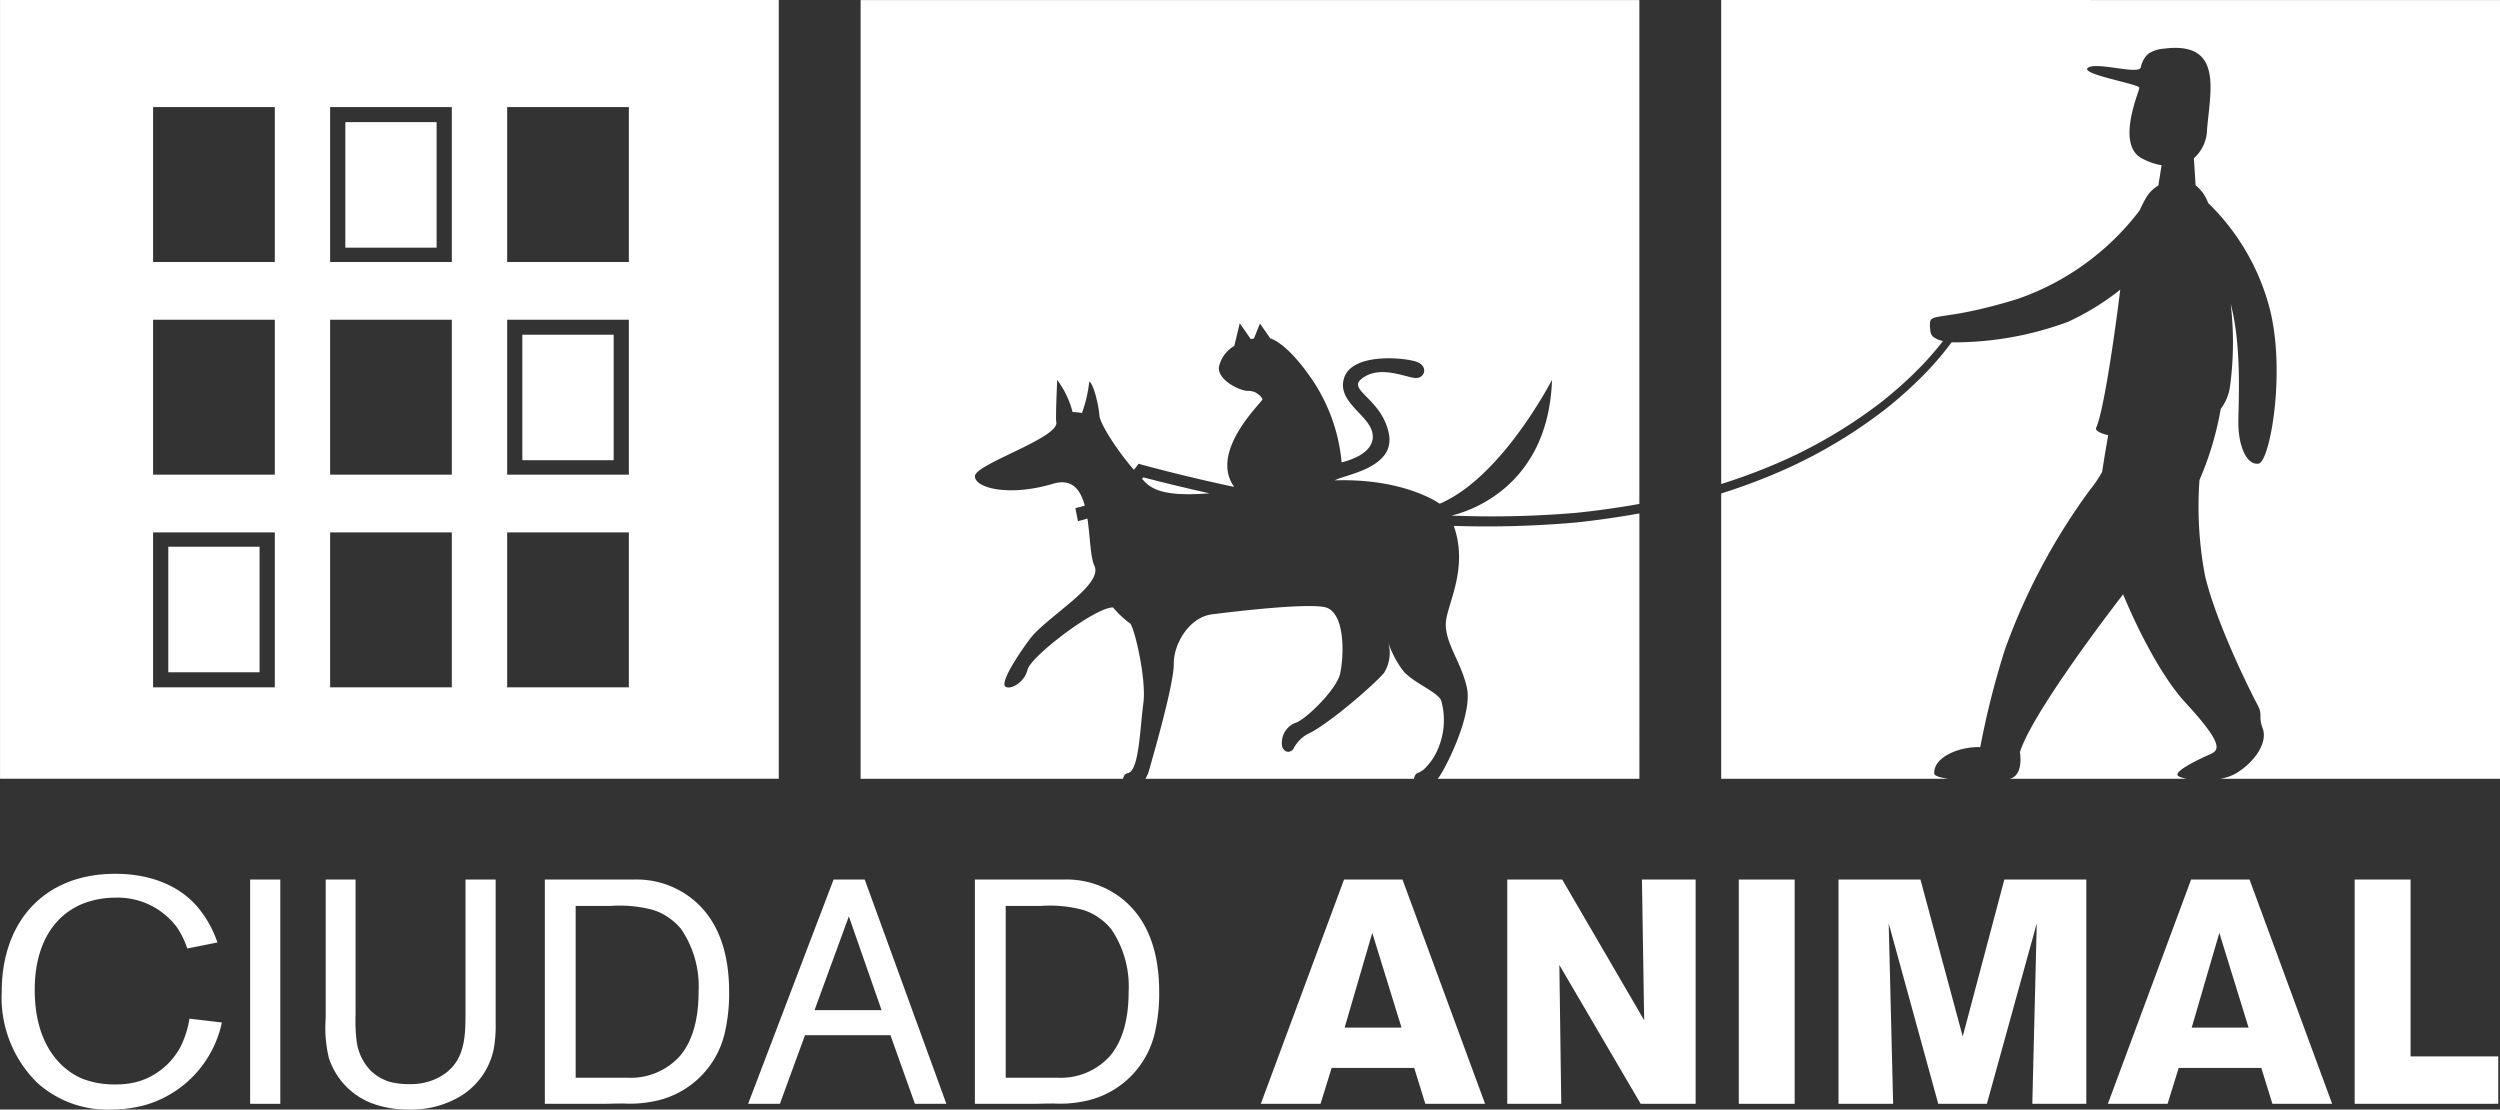
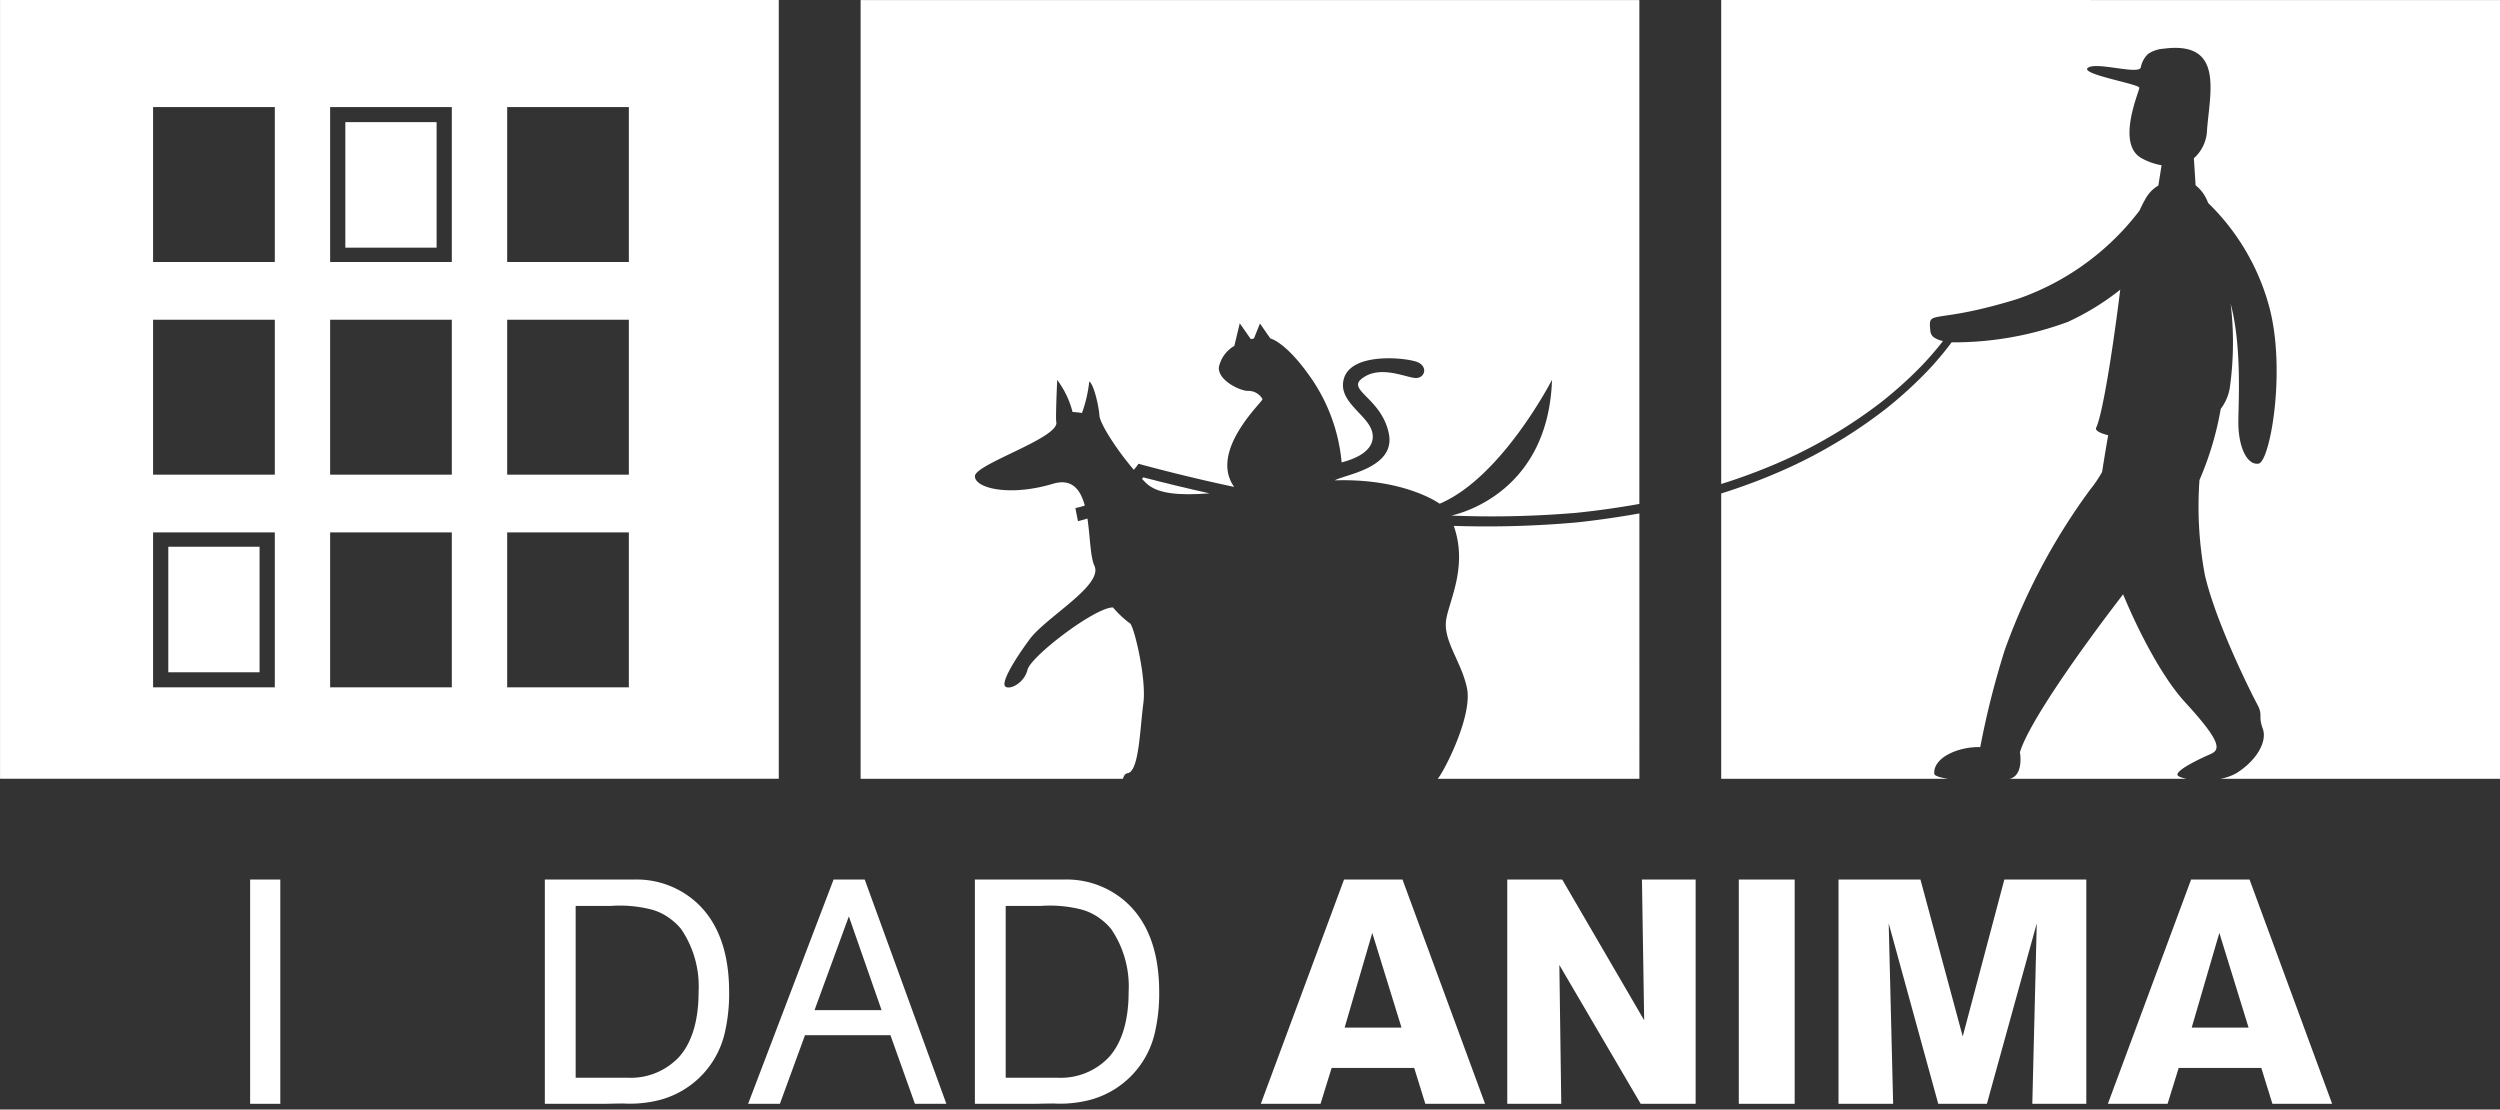
<svg xmlns="http://www.w3.org/2000/svg" width="224.722" height="99.734" viewBox="0 0 224.722 99.734">
  <rect x="0" y="0" width="224.722" height="99.734" fill="#333333" stroke="none" />
  <defs>
    <style>.a{fill:#fff;}</style>
  </defs>
  <g transform="translate(-32.997 -278.594)">
    <g transform="translate(33.154 357.141)">
-       <path class="a" d="M52.6,443.906a9.832,9.832,0,0,1-6.225,5.768,11.314,11.314,0,0,1-3.226.457,9.373,9.373,0,0,1-6.682-2.427,10.732,10.732,0,0,1-3.17-8.167c0-6.282,3.8-10.594,10.194-10.594,1.142,0,4.94.086,7.424,3a9.931,9.931,0,0,1,1.771,3.17l-2.713.543a7.627,7.627,0,0,0-.914-1.885,6.641,6.641,0,0,0-5.6-2.684,7.969,7.969,0,0,0-2.941.57c-4.226,1.8-4.255,6.625-4.255,7.738,0,4.854,2.313,7.139,4.283,7.967a7.938,7.938,0,0,0,2.941.514,7.44,7.44,0,0,0,2.056-.257,6.371,6.371,0,0,0,3.8-3.084,8.621,8.621,0,0,0,.828-2.57l2.913.343A9.481,9.481,0,0,1,52.6,443.906Z" transform="translate(-33.298 -428.944)" />
      <path class="a" d="M76.035,450.087V429.928h2.712v20.159Z" transform="translate(-53.708 -429.414)" />
-       <path class="a" d="M104.145,445.147a6.484,6.484,0,0,1-2.941,4.226,8.593,8.593,0,0,1-4.683,1.228,9.329,9.329,0,0,1-3.284-.543,6.531,6.531,0,0,1-3.912-4.083,11.6,11.6,0,0,1-.286-3.569V429.928h2.684v12.107a16.021,16.021,0,0,0,.086,2.341,4.685,4.685,0,0,0,1.313,2.77,4.347,4.347,0,0,0,1.685.971,6.842,6.842,0,0,0,1.742.2,5.367,5.367,0,0,0,3-.8c2-1.285,2.056-3.455,2.056-5.54v-12.05h2.712v12.878A11.932,11.932,0,0,1,104.145,445.147Z" transform="translate(-59.919 -429.414)" />
      <path class="a" d="M142.968,443.491a8.129,8.129,0,0,1-5.8,6.225,10.75,10.75,0,0,1-3.37.343c-.657,0-1.313.029-1.941.029h-5.111V429.928h8a8.023,8.023,0,0,1,5.425,1.884c1.542,1.313,3.141,3.684,3.141,8.224A15.588,15.588,0,0,1,142.968,443.491ZM139,434.382a5.162,5.162,0,0,0-1-.942,4.879,4.879,0,0,0-1.714-.828,11.5,11.5,0,0,0-3.6-.314h-3.17v15.448h4.769a5.941,5.941,0,0,0,4.54-1.885c.914-1.028,1.742-2.8,1.742-5.853A9.16,9.16,0,0,0,139,434.382Z" transform="translate(-77.928 -429.414)" />
      <path class="a" d="M176.715,450.087l-2.2-6.168h-7.681l-2.256,6.168h-2.856l7.681-20.159h2.8l7.339,20.159Zm-5.939-16.847-3.084,8.424h6.025Z" transform="translate(-94.631 -429.414)" />
      <path class="a" d="M216.964,443.491a8.129,8.129,0,0,1-5.8,6.225,10.75,10.75,0,0,1-3.37.343c-.657,0-1.313.029-1.941.029h-5.111V429.928h8a8.023,8.023,0,0,1,5.425,1.884c1.542,1.313,3.141,3.684,3.141,8.224A15.586,15.586,0,0,1,216.964,443.491Zm-3.969-9.109a5.161,5.161,0,0,0-1-.942,4.879,4.879,0,0,0-1.714-.828,11.5,11.5,0,0,0-3.6-.314h-3.17v15.448h4.769a5.94,5.94,0,0,0,4.54-1.885c.914-1.028,1.742-2.8,1.742-5.853A9.16,9.16,0,0,0,212.995,434.382Z" transform="translate(-113.267 -429.414)" />
      <path class="a" d="M264.72,450.087l-1-3.226H256.3l-1,3.226h-5.368l7.481-20.159h5.254l7.424,20.159Zm-4.769-15.362-2.484,8.509h5.111Z" transform="translate(-136.756 -429.414)" />
      <path class="a" d="M304.331,450.087l-7.31-12.478.171,12.478h-4.854V429.928h4.94l7.367,12.649-.2-12.649h4.826v20.159Z" transform="translate(-157.009 -429.414)" />
      <path class="a" d="M332.178,450.087V429.928H337.2v20.159Z" transform="translate(-176.036 -429.414)" />
      <path class="a" d="M366.755,450.087l.4-16.219-4.483,16.219H358.3l-4.454-16.219.4,16.219h-4.911V429.928H356.7l3.8,14.105,3.741-14.105h7.367v20.159Z" transform="translate(-184.23 -429.414)" />
      <path class="a" d="M410.471,450.087l-1-3.226h-7.424l-1,3.226H395.68l7.481-20.159h5.254l7.424,20.159ZM405.7,434.725l-2.484,8.509h5.111Z" transform="translate(-206.363 -429.414)" />
-       <path class="a" d="M438.143,450.087V429.928h5.026v15.9h7.881v4.255Z" transform="translate(-226.642 -429.414)" />
    </g>
    <g transform="translate(32.997 278.594)">
-       <path class="a" d="M256.67,391.386c-.274-.769-2.483-1.6-3.4-2.659a9.04,9.04,0,0,1-1.431-2.787,3.4,3.4,0,0,1-.305,2.929c-.94,1.118-5.134,4.742-6.917,5.529a3.146,3.146,0,0,0-1.245,1.327c-.246.315-.715.4-.991-.167a1.926,1.926,0,0,1,1.158-2.18c.89-.232,3.743-3.02,4.042-4.432.383-1.81.426-5.641-1.426-5.984s-8.03.395-10.09.654-3.457,2.664-3.437,4.439-1.784,8.046-2.245,9.654a2.413,2.413,0,0,1-.311.692h24.142c.25-.974.406.05,1.709-1.82A6.551,6.551,0,0,0,256.67,391.386Z" transform="translate(-127.117 -328.395)" />
      <path class="a" d="M229.49,360.87c.113.119.227.236.34.348,1.023,1.016,3.043,1.152,5.733.949q-2.994-.664-5.962-1.438C229.564,360.776,229.527,360.824,229.49,360.87Z" transform="translate(-126.837 -317.82)" />
      <path class="a" d="M200.379,324.266c.284-.064.567-.137.847-.226-.394-1.452-1.161-2.471-2.867-1.959-3.885,1.167-7.022.406-7.01-.683s7.652-3.457,7.313-4.879c-.077-.323.082-3.77.082-3.77a8.094,8.094,0,0,1,1.38,2.879,7.3,7.3,0,0,1,.846.09,11.975,11.975,0,0,0,.657-2.836c.421.267.862,2.248.914,3.075.042.681,1.458,2.957,3.09,4.867.064-.079.137-.158.2-.237h0l.224-.307.355.1q4.094,1.1,8.241,1.983c-2.3-3.238,2.584-7.658,2.548-7.892a1.447,1.447,0,0,0-1.323-.74c-.726-.008-2.691-.958-2.6-2.126a2.9,2.9,0,0,1,1.392-1.92l.486-2.031.993,1.423.283-.057.54-1.345.933,1.342s1.469.3,3.849,3.834a15.869,15.869,0,0,1,2.56,7.308c2.689-.7,3.046-1.973,2.679-2.944-.552-1.46-3.056-2.605-2.474-4.595.689-2.357,5.458-1.893,6.55-1.5,1.039.374.76,1.505-.137,1.45s-3.247-1.224-4.856.1c-1.236,1.015,1.871,1.79,2.486,4.927.6,3.085-3.991,3.657-4.862,4.175,6.3-.2,9.425,2.1,9.425,2.1,5.592-2.358,10.1-11.139,10.1-11.139-.333,9.878-7.89,11.945-9.054,12.205a90.067,90.067,0,0,0,11.222-.246q2.856-.293,5.683-.8v-45.29h-70v70h23.558c.105-.145.115-.455.456-.511,1.013-.167,1.093-3.98,1.4-6.275s-.889-7.108-1.21-7.192a9.008,9.008,0,0,1-1.517-1.428c-1.613-.018-7.389,4.395-7.684,5.6s-1.593,1.837-1.993,1.51.71-2.251,2.185-4.25,6.647-4.846,5.82-6.61c-.372-.794-.379-2.6-.627-4.241q-.419.134-.851.235Z" transform="translate(-103.714 -278.594)" />
      <path class="a" d="M281.807,368.055c1.282,3.62-.4,6.678-.68,8.425-.3,1.892,1.369,3.766,1.867,6.151s-1.812,7-2.509,8a1.638,1.638,0,0,1-.129.16h18.137V366.935q-2.784.5-5.6.806A90.837,90.837,0,0,1,281.807,368.055Z" transform="translate(-151.13 -320.784)" />
      <path class="a" d="M388.969,380.853c-4.393,5.713-8.534,11.733-9.274,14.192,0,0,.34,1.874-.736,2.328a1.383,1.383,0,0,1-.2.063h15.922c-.486-.095-.81-.227-.828-.361-.062-.454,2.04-1.458,2.964-1.856s1-1.1-2.286-4.676C392.6,388.44,390.5,384.536,388.969,380.853Z" transform="translate(-198.126 -327.43)" />
      <path class="a" d="M329.149,278.594V322.1a51.7,51.7,0,0,0,5.928-2.258,43.788,43.788,0,0,0,8.391-5.049,36.608,36.608,0,0,0,3.645-3.267,28.157,28.157,0,0,0,1.972-2.276,2.287,2.287,0,0,1-.747-.287.777.777,0,0,1-.383-.575c-.22-2.124.012-.515,7.813-2.915a23.375,23.375,0,0,0,10.983-7.951,12.454,12.454,0,0,1,.584-1.139,3.078,3.078,0,0,1,1.109-1.111l.289-1.823a5.72,5.72,0,0,1-1.8-.636c-2.313-1.281-.2-5.984-.2-6.328s-5.408-1.231-4.616-1.8,4.644.688,4.757-.057a2.167,2.167,0,0,1,.666-1.2,2.84,2.84,0,0,1,1.387-.458c5.4-.706,4.166,3.849,3.894,7.273a3.545,3.545,0,0,1-1.184,2.577l.154,2.427a3.565,3.565,0,0,1,1.126,1.59,20.391,20.391,0,0,1,5.435,9.125c1.628,5.707.151,14.155-.906,14.308s-1.812-1.556-1.812-3.694c0-1.711.337-6.8-.69-10.679a29.33,29.33,0,0,1-.084,7.6,4.291,4.291,0,0,1-.808,1.851,28.375,28.375,0,0,1-1.912,6.4,33.443,33.443,0,0,0,.489,8.549c.986,4.259,4.146,10.578,4.7,11.6s.065,1,.5,2.192-.61,2.9-2.336,3.983A4.342,4.342,0,0,1,374,348.6h25.154v-70Z" transform="translate(-174.432 -278.594)" />
      <path class="a" d="M343.916,339.175a44.564,44.564,0,0,1-8.513,5.181,52.336,52.336,0,0,1-6.254,2.4v25.647h20.389c-.727-.109-1.226-.263-1.238-.46-.09-1.47,2.208-2.442,4.134-2.385a76.357,76.357,0,0,1,2.209-8.746,56.545,56.545,0,0,1,7.645-14.368,10.879,10.879,0,0,0,1.1-1.624c.2-1.293.422-2.6.546-3.3-.766-.184-1.2-.434-1.08-.68.541-1.094,1.442-6.576,2.164-12.4a23.028,23.028,0,0,1-4.7,2.891,29.543,29.543,0,0,1-10.458,1.842,27.887,27.887,0,0,1-2.24,2.647A37.351,37.351,0,0,1,343.916,339.175Z" transform="translate(-174.432 -302.4)" />
      <path class="a" d="M33,278.594v70h70v-70ZM57.7,340.38H46.758V326.453H57.7Zm0-19.117H46.758V307.337H57.7Zm0-19.117H46.758V288.22H57.7ZM73.61,340.38H62.672V326.453H73.61Zm0-19.117H62.672V307.337H73.61Zm0-19.117H62.672V288.22H73.61ZM89.524,340.38H78.586V326.453H89.524Zm0-19.117H78.586V307.337H89.524Zm0-19.117H78.586V288.22H89.524Z" transform="translate(-32.997 -278.594)" />
      <rect class="a" width="8.202" height="11.284" transform="translate(31.043 10.978)" />
-       <rect class="a" width="8.207" height="11.28" transform="translate(46.954 30.087)" />
      <rect class="a" width="8.202" height="11.284" transform="translate(15.129 49.146)" />
    </g>
  </g>
</svg>